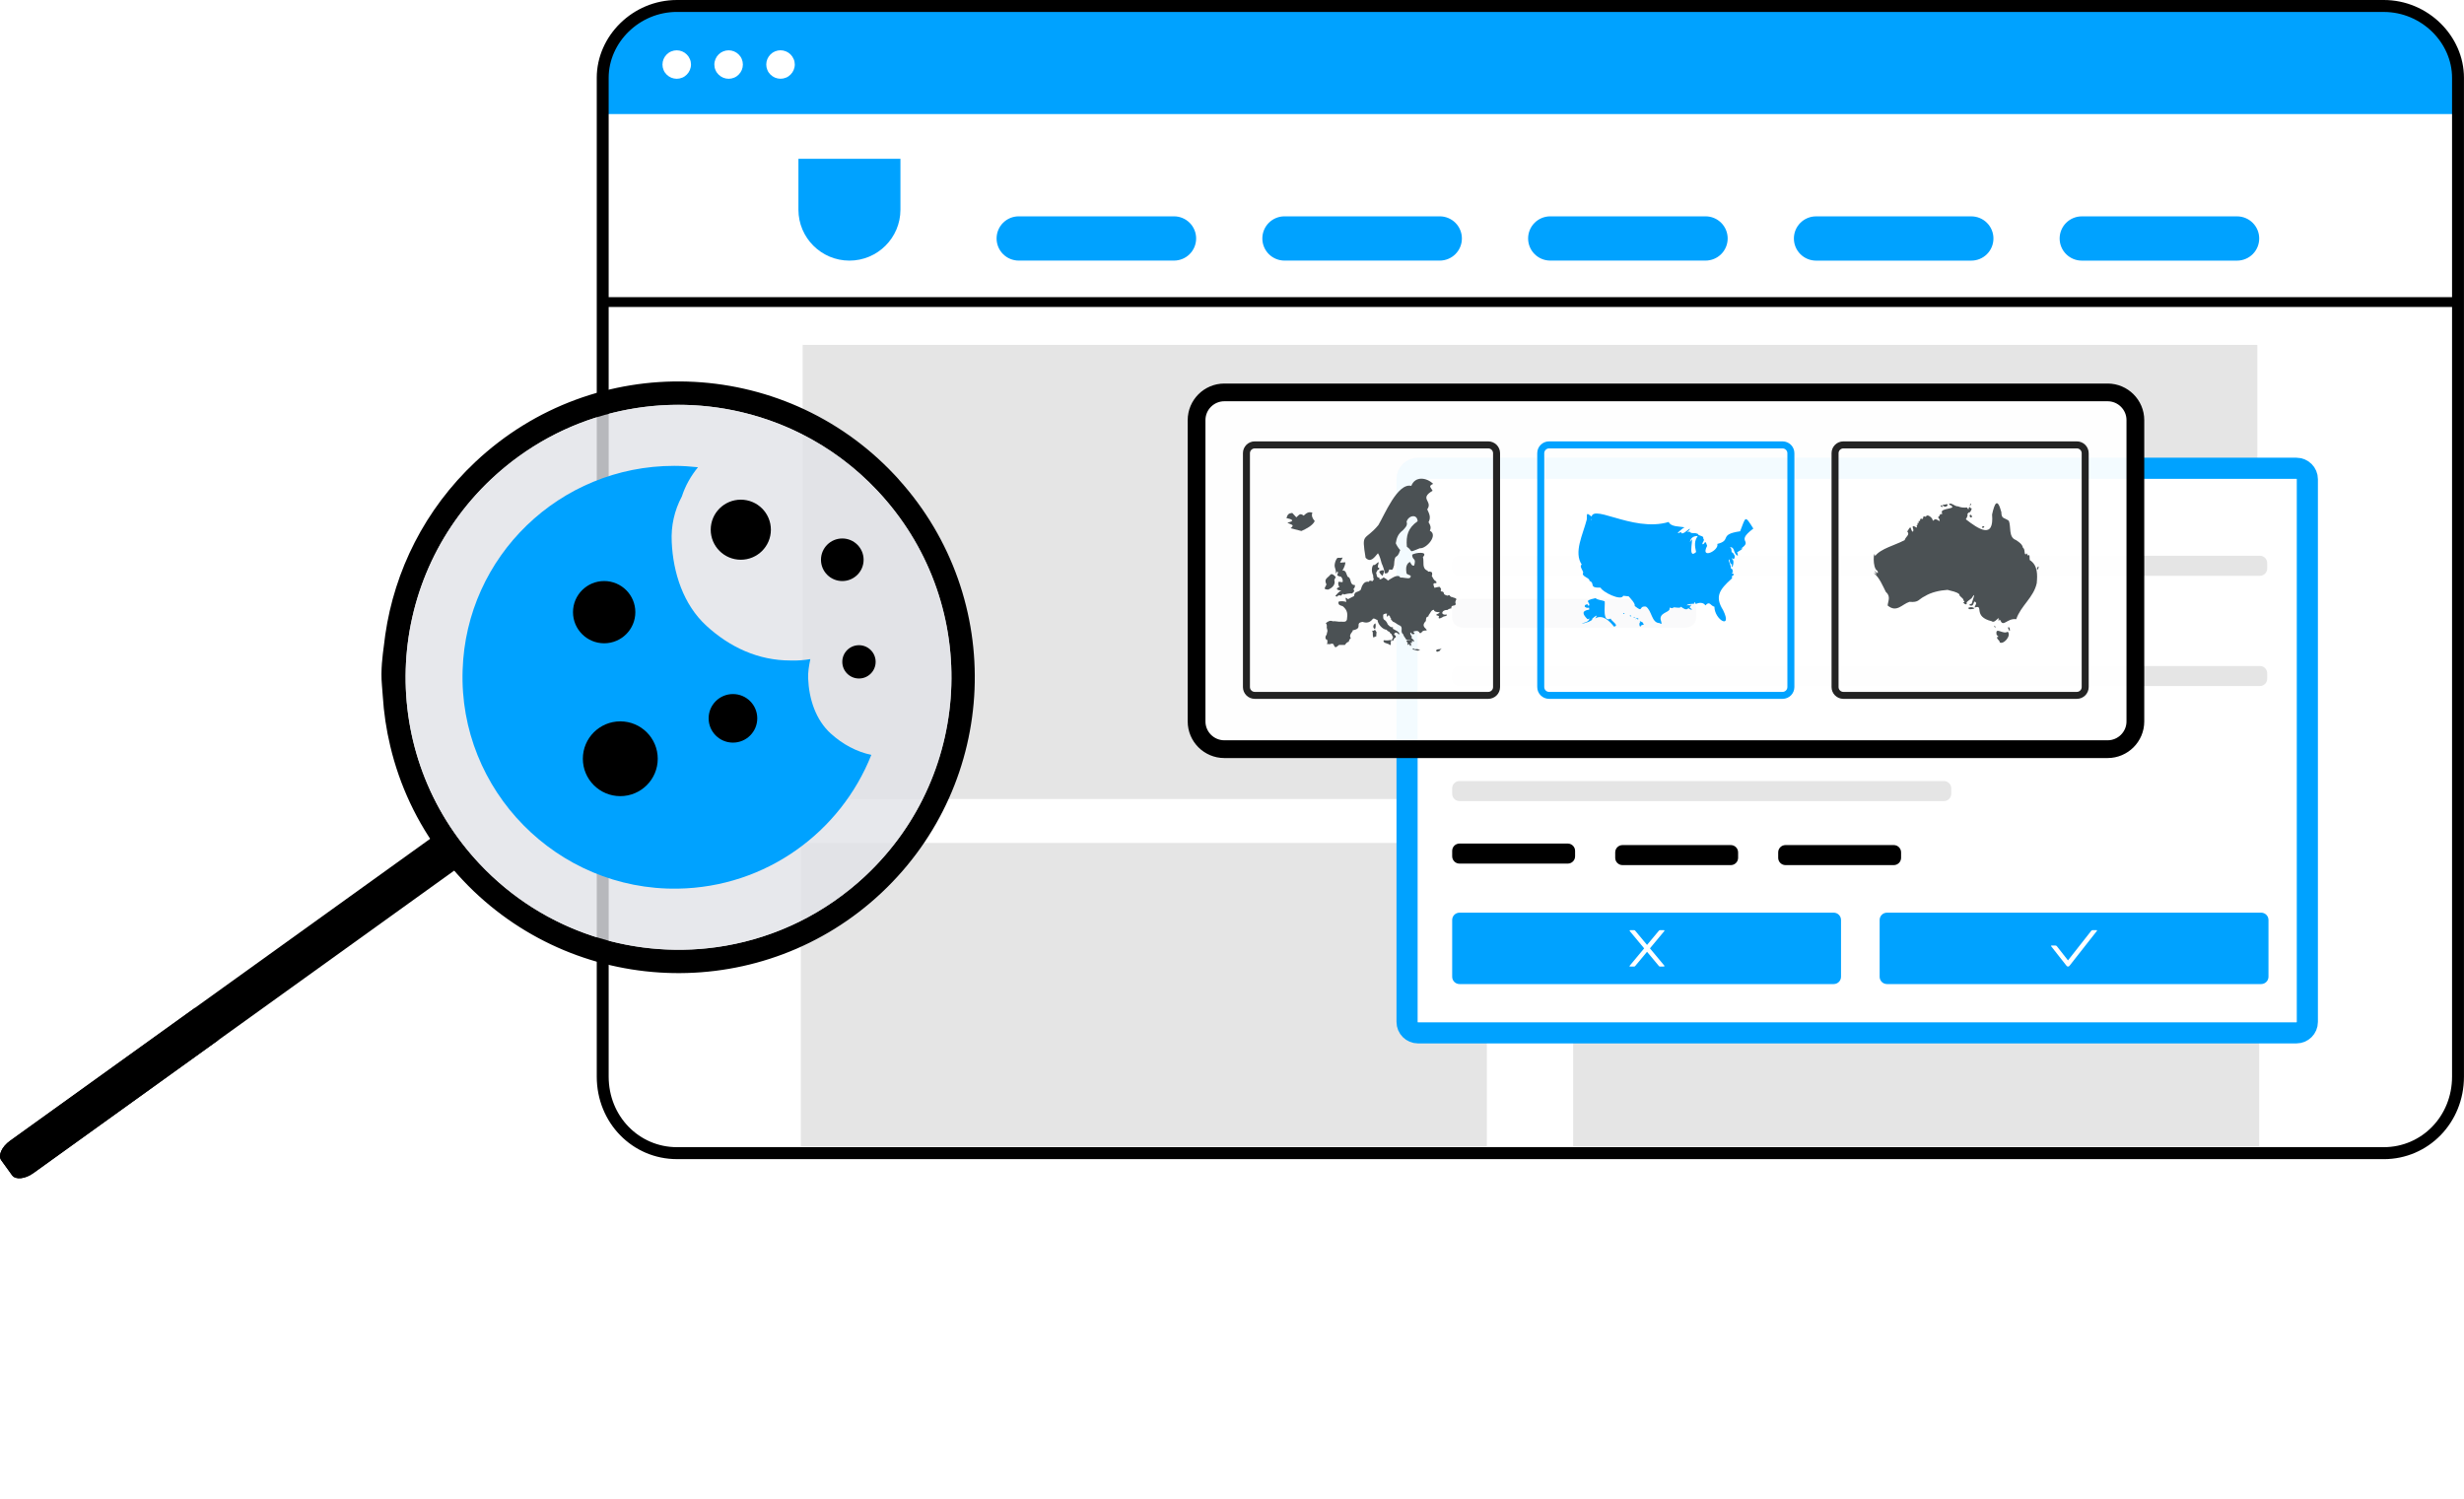
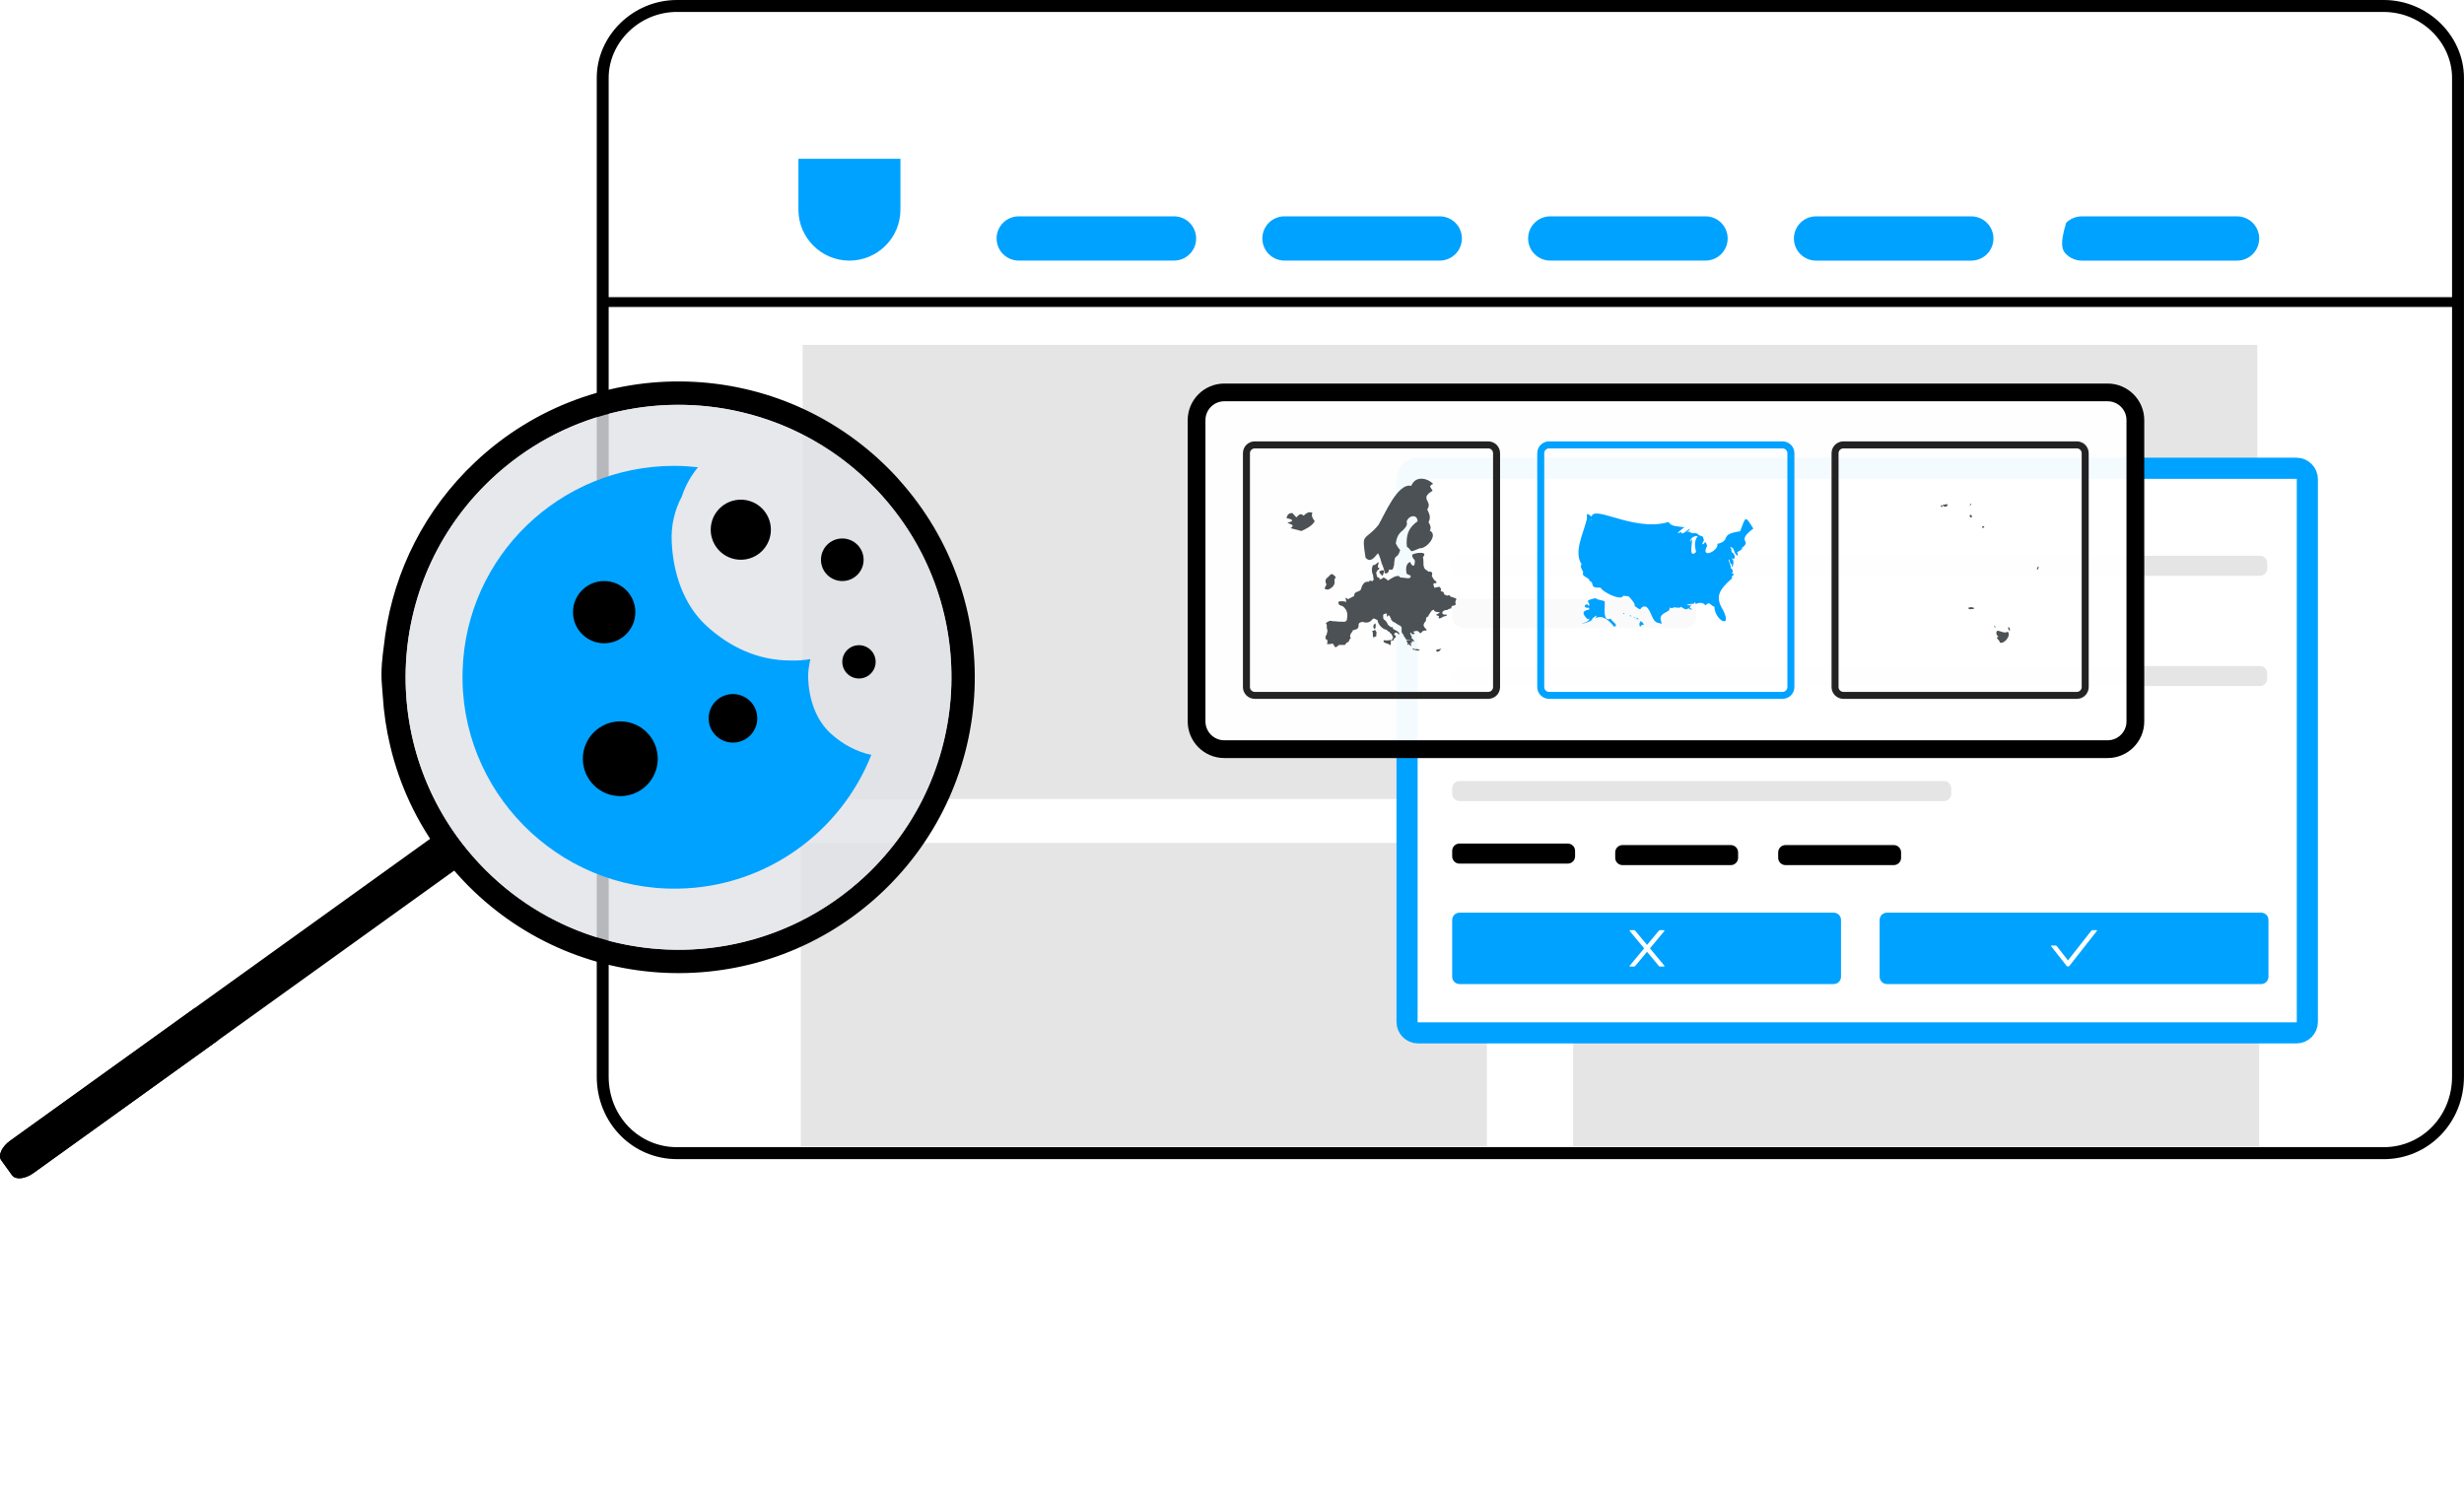
<svg xmlns="http://www.w3.org/2000/svg" width="350" height="213" viewBox="0 0 350 213" fill="none">
  <path d="M338.598 0.847H96.154C90.331 0.847 85.606 5.569 85.606 11.052V152.932C85.606 159.09 90.326 163.812 96.154 163.812H338.598C344.422 163.812 349.147 159.094 349.147 152.932V11.056C349.147 5.569 344.426 0.851 338.598 0.851V0.847Z" fill="white" />
  <path d="M320.651 48.995H114.017V113.501H320.651V48.995Z" fill="#E5E5E5" />
  <path d="M211.2 119.741H113.754V162.896H211.2V119.741Z" fill="#E5E5E5" />
  <path d="M320.909 119.741H223.463V162.896H320.909V119.741Z" fill="#E5E5E5" />
-   <path d="M96.154 0.847H338.598C344.422 0.847 349.147 5.569 349.147 11.387V16.204H85.606V11.387C85.606 5.569 90.331 0.847 96.154 0.847Z" fill="#00A2FF" />
  <path d="M338.603 164.659H96.158C89.878 164.659 84.766 159.55 84.766 152.932V11.056C84.766 5.109 89.874 0 96.158 0H338.603C344.883 0 349.995 5.109 349.995 11.056V152.936C349.995 159.554 344.887 164.663 338.603 164.663V164.659ZM96.158 1.694C90.809 1.694 86.458 6.042 86.458 11.052V152.932C86.458 158.613 90.809 162.96 96.158 162.96H338.603C343.952 162.96 348.303 158.613 348.303 152.932V11.056C348.303 6.046 343.952 1.699 338.603 1.699H96.158V1.694Z" fill="black" />
  <path d="M97.554 7.741C97.365 7.552 97.141 7.401 96.899 7.302C96.404 7.096 95.844 7.096 95.349 7.302C95.103 7.401 94.879 7.552 94.694 7.741C94.509 7.926 94.358 8.154 94.255 8.395C94.156 8.64 94.1 8.902 94.1 9.169C94.1 9.435 94.151 9.698 94.255 9.943C94.354 10.192 94.504 10.412 94.694 10.596C94.879 10.781 95.108 10.932 95.349 11.035C95.599 11.134 95.857 11.19 96.124 11.19C96.391 11.19 96.654 11.138 96.899 11.035C97.149 10.936 97.369 10.786 97.554 10.596C97.743 10.407 97.894 10.184 97.993 9.943C98.092 9.698 98.153 9.435 98.153 9.169C98.153 8.902 98.101 8.64 97.993 8.395C97.894 8.149 97.743 7.926 97.554 7.741Z" fill="white" />
  <path d="M104.928 7.741C104.739 7.552 104.515 7.401 104.274 7.302C103.774 7.096 103.214 7.096 102.723 7.302C102.478 7.401 102.254 7.552 102.068 7.741C101.879 7.93 101.728 8.154 101.629 8.395C101.53 8.635 101.47 8.902 101.47 9.169C101.47 9.435 101.521 9.698 101.629 9.943C101.728 10.188 101.879 10.412 102.068 10.596C102.254 10.781 102.482 10.932 102.723 11.035C102.969 11.134 103.231 11.19 103.498 11.19C103.765 11.19 104.028 11.138 104.274 11.035C104.524 10.936 104.743 10.786 104.928 10.596C105.114 10.412 105.264 10.184 105.368 9.943C105.467 9.698 105.523 9.435 105.523 9.169C105.523 8.902 105.471 8.64 105.368 8.395C105.269 8.145 105.118 7.926 104.928 7.741Z" fill="white" />
  <path d="M112.737 8.399C112.638 8.154 112.488 7.93 112.298 7.737C112.109 7.547 111.885 7.397 111.643 7.298C111.144 7.091 110.584 7.091 110.093 7.298C109.847 7.397 109.623 7.547 109.438 7.737C109.253 7.921 109.102 8.149 108.999 8.39C108.9 8.64 108.844 8.898 108.844 9.164C108.844 9.431 108.895 9.689 108.999 9.938C109.098 10.188 109.249 10.407 109.438 10.592C109.628 10.777 109.852 10.927 110.093 11.031C110.338 11.13 110.601 11.185 110.868 11.185C111.135 11.185 111.398 11.134 111.643 11.031C111.893 10.932 112.113 10.781 112.298 10.592C112.488 10.403 112.638 10.179 112.737 9.938C112.837 9.689 112.897 9.431 112.897 9.164C112.897 8.898 112.845 8.635 112.737 8.39V8.399Z" fill="white" />
  <path d="M113.413 22.556H127.903V29.789C127.903 33.78 124.655 37.022 120.658 37.022C116.661 37.022 113.413 33.78 113.413 29.789V22.556Z" fill="#00A2FF" />
  <path d="M166.758 30.731H144.709C143.874 30.731 143.072 31.062 142.482 31.651C141.892 32.24 141.561 33.04 141.561 33.875C141.561 34.709 141.892 35.509 142.482 36.098C143.072 36.687 143.874 37.018 144.709 37.018H166.758C167.593 37.018 168.394 36.687 168.985 36.098C169.575 35.509 169.906 34.709 169.906 33.875C169.906 33.04 169.575 32.24 168.985 31.651C168.394 31.062 167.593 30.731 166.758 30.731Z" fill="#00A2FF" />
  <path d="M204.507 30.731H182.458C181.623 30.731 180.821 31.062 180.231 31.651C179.641 32.24 179.31 33.04 179.31 33.875C179.31 34.709 179.641 35.509 180.231 36.098C180.821 36.687 181.623 37.018 182.458 37.018H204.507C205.342 37.018 206.144 36.687 206.734 36.098C207.324 35.509 207.655 34.709 207.655 33.875C207.655 33.04 207.324 32.24 206.734 31.651C206.144 31.062 205.342 30.731 204.507 30.731Z" fill="#00A2FF" />
  <path d="M242.26 30.731H220.211C219.375 30.731 218.574 31.062 217.984 31.651C217.394 32.24 217.062 33.04 217.062 33.875C217.062 34.709 217.394 35.509 217.984 36.098C218.574 36.687 219.375 37.018 220.211 37.018H242.26C243.095 37.018 243.896 36.687 244.487 36.098C245.077 35.509 245.408 34.709 245.408 33.875C245.408 33.04 245.077 32.24 244.487 31.651C243.896 31.062 243.095 30.731 242.26 30.731Z" fill="#00A2FF" />
  <path d="M282.239 31.656C281.648 31.067 280.847 30.735 280.012 30.735H257.963C257.127 30.735 256.326 31.067 255.736 31.656C255.146 32.245 254.814 33.045 254.814 33.879C254.814 34.713 255.146 35.513 255.736 36.102C256.326 36.691 257.127 37.023 257.963 37.023H280.012C280.847 37.023 281.648 36.691 282.239 36.102C282.829 35.513 283.16 34.713 283.16 33.879C283.16 33.045 282.829 32.245 282.239 31.656Z" fill="#00A2FF" />
-   <path d="M319.988 31.656C319.397 31.067 318.596 30.735 317.761 30.735H295.712C294.876 30.735 294.075 31.067 293.485 31.656C292.895 32.245 292.563 33.045 292.563 33.879C292.563 34.713 292.895 35.513 293.485 36.102C294.075 36.691 294.876 37.023 295.712 37.023H317.761C318.596 37.023 319.397 36.691 319.988 36.102C320.578 35.513 320.909 34.713 320.909 33.879C320.909 33.045 320.578 32.245 319.988 31.656Z" fill="#00A2FF" />
+   <path d="M319.988 31.656C319.397 31.067 318.596 30.735 317.761 30.735H295.712C294.876 30.735 294.075 31.067 293.485 31.656C292.563 34.713 292.895 35.513 293.485 36.102C294.075 36.691 294.876 37.023 295.712 37.023H317.761C318.596 37.023 319.397 36.691 319.988 36.102C320.578 35.513 320.909 34.713 320.909 33.879C320.909 33.045 320.578 32.245 319.988 31.656Z" fill="#00A2FF" />
  <path d="M348.479 42.213H86.351V43.606H348.479V42.213Z" fill="black" />
  <g filter="url(#filter0_d_2244_11105)">
    <path d="M326.193 66.519H201.422C200.565 66.519 199.867 67.211 199.867 68.072V145.17C199.867 146.025 200.561 146.722 201.422 146.722H326.193C327.051 146.722 327.748 146.03 327.748 145.17V68.072C327.748 67.216 327.055 66.519 326.193 66.519Z" fill="white" stroke="#00A2FF" stroke-width="3" stroke-miterlimit="10" />
    <path d="M239.433 85.054H207.78C206.948 85.054 206.276 85.725 206.276 86.555V87.677C206.276 88.507 206.948 89.178 207.78 89.178H239.433C240.265 89.178 240.937 88.507 240.937 87.677V86.555C240.937 85.725 240.265 85.054 239.433 85.054Z" fill="#9A9DA0" />
    <path d="M321.008 78.947H207.314C206.742 78.947 206.276 79.412 206.276 79.984V80.758C206.276 81.33 206.742 81.794 207.314 81.794H321.008C321.581 81.794 322.046 81.33 322.046 80.758V79.984C322.046 79.412 321.581 78.947 321.008 78.947Z" fill="#E5E5E5" />
    <path d="M321.008 94.609H207.314C206.742 94.609 206.276 95.074 206.276 95.646V96.42C206.276 96.992 206.742 97.456 207.314 97.456H321.008C321.581 97.456 322.046 96.992 322.046 96.42V95.646C322.046 95.074 321.581 94.609 321.008 94.609Z" fill="#E5E5E5" />
    <path d="M276.126 110.951H207.314C206.742 110.951 206.276 111.416 206.276 111.988V112.762C206.276 113.334 206.742 113.798 207.314 113.798H276.126C276.699 113.798 277.165 113.334 277.165 112.762V111.988C277.165 111.416 276.699 110.951 276.126 110.951Z" fill="#E5E5E5" />
    <path d="M222.695 119.832H207.314C206.742 119.832 206.276 120.296 206.276 120.868V121.642C206.276 122.214 206.742 122.678 207.314 122.678H222.695C223.268 122.678 223.734 122.214 223.734 121.642V120.868C223.734 120.296 223.268 119.832 222.695 119.832Z" fill="black" />
    <path d="M245.852 120.046H230.471C229.898 120.046 229.433 120.511 229.433 121.083V121.857C229.433 122.429 229.898 122.893 230.471 122.893H245.852C246.425 122.893 246.89 122.429 246.89 121.857V121.083C246.89 120.511 246.425 120.046 245.852 120.046Z" fill="black" />
    <path d="M269.003 120.046H253.622C253.049 120.046 252.584 120.511 252.584 121.083V121.857C252.584 122.429 253.049 122.893 253.622 122.893H269.003C269.576 122.893 270.041 122.429 270.041 121.857V121.083C270.041 120.511 269.576 120.046 269.003 120.046Z" fill="black" />
    <path d="M321.189 129.649H268.033C267.46 129.649 266.995 130.114 266.995 130.686V138.753C266.995 139.325 267.46 139.79 268.033 139.79H321.189C321.761 139.79 322.227 139.325 322.227 138.753V130.686C322.227 130.114 321.761 129.649 321.189 129.649Z" fill="#00A2FF" />
    <path d="M260.47 129.649H207.314C206.742 129.649 206.276 130.114 206.276 130.686V138.753C206.276 139.325 206.742 139.79 207.314 139.79H260.47C261.043 139.79 261.508 139.325 261.508 138.753V130.686C261.508 130.114 261.043 129.649 260.47 129.649Z" fill="#00A2FF" />
    <path d="M297.81 132.131H297.25C297.211 132.131 297.172 132.139 297.138 132.157C297.103 132.174 297.073 132.2 297.047 132.23L293.748 136.427L292.167 134.414C292.141 134.384 292.111 134.358 292.077 134.341C292.042 134.324 292.004 134.315 291.965 134.315H291.405C291.405 134.315 291.379 134.315 291.37 134.324C291.362 134.328 291.353 134.341 291.349 134.35C291.345 134.363 291.34 134.371 291.345 134.384C291.345 134.397 291.349 134.406 291.357 134.419L293.55 137.205C293.576 137.235 293.606 137.261 293.64 137.278C293.675 137.296 293.714 137.304 293.752 137.304C293.791 137.304 293.83 137.296 293.864 137.278C293.899 137.261 293.929 137.235 293.955 137.205L297.861 132.234C297.861 132.234 297.874 132.213 297.874 132.2C297.874 132.187 297.874 132.174 297.87 132.165C297.866 132.157 297.857 132.144 297.848 132.139C297.84 132.135 297.827 132.131 297.814 132.131H297.81Z" fill="white" />
    <path d="M234.365 134.72L236.432 132.238L236.385 132.135H235.756L235.661 132.183L233.955 134.23L232.25 132.183L232.155 132.135H231.526L231.479 132.238L233.546 134.72L231.479 137.201L231.466 137.231V137.266L231.492 137.291L231.526 137.3H232.155L232.25 137.253L233.955 135.206L235.661 137.253L235.756 137.3H236.385L236.432 137.197L234.365 134.716V134.72Z" fill="white" />
    <path opacity="0.95" d="M299.377 55.476H173.912C171.588 55.476 169.704 57.357 169.704 59.677V102.484C169.704 104.804 171.588 106.685 173.912 106.685H299.377C301.701 106.685 303.585 104.804 303.585 102.484V59.677C303.585 57.357 301.701 55.476 299.377 55.476Z" fill="white" />
    <path d="M299.381 106.685H173.912C171.595 106.685 169.708 104.802 169.708 102.488V59.682C169.708 57.368 171.595 55.484 173.912 55.484H299.377C301.694 55.484 303.581 57.368 303.581 59.682V102.488C303.581 104.802 301.694 106.685 299.377 106.685H299.381ZM173.912 56C171.879 56 170.229 57.652 170.229 59.677V102.484C170.229 104.514 171.883 106.161 173.912 106.161H299.377C301.41 106.161 303.059 104.509 303.059 102.484V59.677C303.059 57.648 301.405 56 299.377 56H173.912Z" fill="black" stroke="black" stroke-width="2" stroke-miterlimit="10" />
    <path d="M204.472 92.227C204.157 92.176 203.705 92.464 204.213 92.589C204.286 92.52 204.717 92.451 204.562 92.283L204.812 92.085L204.472 92.219V92.227Z" fill="#4B5154" />
    <path d="M195.935 81.166C195.896 81.394 196.228 81.682 196.378 81.811C196.663 81.214 196.74 80.732 195.935 81.166Z" fill="#4B5154" />
-     <path d="M189.759 81.476L189.961 81.162C190.129 81.291 190.035 81.493 189.948 81.64C189.953 81.863 190.362 81.876 190.495 81.936C190.659 82.121 190.801 82.452 190.694 82.698L190.134 82.642C190.043 82.87 190.091 83.201 190.267 83.381C189.488 83.661 190.112 83.88 190.564 83.906C190.289 83.91 189.849 84.461 189.681 84.654L189.884 84.77C190.047 84.568 190.259 84.525 190.495 84.615C190.633 84.478 190.724 84.246 190.913 84.461C191.189 84.366 191.766 84.259 192.05 84.306C192.292 84.095 192.477 84.005 192.236 83.687C192.421 83.596 192.472 83.3 192.472 83.115C191.607 83.115 192.055 82.091 191.426 81.928C191.232 81.588 191.215 80.96 190.676 81.046C190.866 80.779 191.107 80.208 191.111 79.876C190.069 79.898 190.289 80.156 190.719 79.206C189.996 79.343 190.013 78.96 189.677 79.782C189.397 80.719 189.806 80.599 189.75 81.481H189.763L189.759 81.476Z" fill="#4B5154" />
    <path d="M201.509 92.231C201.319 92.201 201.13 92.197 200.936 92.227C200.772 92.111 200.725 91.999 200.66 92.266C200.962 92.27 201.535 92.64 201.703 92.253C201.647 92.24 201.44 92.386 201.509 92.227V92.231Z" fill="#4B5154" />
    <path d="M195.736 78.595C195.947 78.87 196.189 79.709 196.266 80.044C196.43 80.367 196.671 81.085 196.697 81.446C197.184 81.489 197.201 81.274 197.347 80.887C197.942 81.072 197.847 80.741 198.015 80.315C198.144 78.307 198.372 79.752 198.894 78.135C198.674 77.933 198.372 77.451 198.265 77.171C198.39 76.384 198.605 75.834 199.26 75.339C199.57 75.004 200 74.634 199.798 74.122C200.039 73.224 201.314 72.944 201.366 74.045C199.983 75.013 199.708 76.096 199.837 77.657C200.832 78.363 199.927 78.565 201.685 77.881C202.602 77.98 204.346 76.002 203.102 75.387C203.326 74.935 203.171 74.574 202.916 74.183C203.291 73.486 203.028 72.996 202.731 72.355C203.584 71.181 201.521 70.867 203.498 69.714C203.24 69.207 202.839 69.061 203.571 68.738C202.649 67.809 201 67.607 200.474 69.018C198.502 68.553 196.637 73.206 195.792 74.591C193.802 76.974 193.372 75.52 193.975 79.231C194.716 80.014 195.245 79.137 195.732 78.591L195.736 78.595Z" fill="#4B5154" />
    <path d="M195.31 89.371C195.422 89.165 195.439 88.773 195.37 88.55C195.035 88.7 194.94 89.216 195.31 89.371Z" fill="#4B5154" />
    <path d="M189.53 82.409L189.733 81.966C189.569 81.794 189.289 81.459 189.018 81.592C188.557 82.164 188.01 82.207 188.419 83.028C188.23 83.514 187.872 83.712 188.647 83.755C189.203 83.549 189.754 83.046 189.53 82.401V82.409Z" fill="#4B5154" />
    <path d="M197.382 90.937C197.18 90.989 196.766 90.98 196.56 90.95C196.349 91.298 197.008 91.393 197.219 91.483L197.503 91.655C197.546 91.556 197.611 91.371 197.525 91.268C197.581 91.015 197.826 90.825 197.374 90.937H197.378H197.382Z" fill="#4B5154" />
    <path d="M195.116 89.604C194.797 89.527 194.965 89.673 195 89.862C195.017 90.008 194.948 90.52 195.155 90.572C195.228 90.464 195.344 90.374 195.478 90.443L195.53 89.797C195.392 89.634 195.357 89.307 195.12 89.6H195.116V89.604Z" fill="#4B5154" />
    <path d="M186.412 72.819C185.848 72.656 185.572 72.888 185.18 73.249C184.646 72.832 184.551 73.142 184.138 73.49L183.556 72.862C183 72.923 182.901 73.099 182.733 73.593C183.53 73.744 184.021 74.023 182.871 74.234C183.263 74.544 184.043 74.488 183.319 75.038C183.655 75.12 184.534 75.357 184.861 75.43C185.477 75.15 186.455 74.681 186.752 74.019C186.438 73.645 186.248 73.305 186.416 72.806H186.412V72.819Z" fill="#4B5154" />
    <path d="M206.31 84.796C206.108 84.873 205.962 84.658 205.863 84.529L205.578 84.62C205.479 84.577 205.023 84.452 205.109 84.297C204.98 83.82 204.656 84.22 204.644 83.828C204.837 83.721 204.553 83.471 204.497 83.364C204.204 83.368 203.98 83.476 203.756 83.501C203.252 82.328 204.312 83.235 203.985 82.564C203.687 82.482 203.541 82.074 203.369 81.803C203.463 81.695 203.442 81.446 203.412 81.317C202.921 81.003 202.869 81.407 202.796 81.076C201.904 80.762 202.331 79.79 202.12 79.137C202.947 78.264 201.021 78.5 200.59 78.801C200.625 79.691 201.206 79.167 200.883 80.328C200.543 80.461 200.418 80.035 200.285 79.825C199.832 80.01 199.699 80.564 199.738 81.003C199.781 81.725 199.854 81.489 200.375 81.773C200.474 82.383 199.596 82.065 199.216 82.052C199.087 82.052 198.781 82.104 198.825 81.885C198.303 81.622 197.58 82.216 197.14 82.478C197.05 82.31 196.697 82.112 196.542 82.026C196.395 82.16 195.835 82.53 195.956 82.095C195.422 81.971 195.641 81.781 195.469 81.373L195.736 80.891C195.9 81.08 195.878 80.792 195.939 80.711L195.736 80.612C195.641 80.367 195.87 80.113 195.814 79.842C195.491 79.997 195.443 80.293 195.051 80.272C194.793 80.642 194.832 81.321 195.047 81.708C195.047 81.876 195.069 82.173 195.146 82.31C194.715 82.874 195.064 82.371 194.509 82.517L194.435 82.65C193.712 82.499 193.44 83.243 193.281 83.79C192.893 84.185 192.368 83.953 192.346 84.671L191.472 85.118C190.891 84.628 191.231 85.179 191.235 85.514C190.96 85.407 190.395 85.342 190.12 85.493C190.077 85.983 190.361 85.979 190.731 86.112C191.42 86.688 191.442 87.191 191.326 88.013C191.201 88.417 190.848 88.314 190.525 88.309C190.163 88.37 189.68 88.198 189.31 88.254C188.931 88.073 188.612 88.288 188.324 88.529C188.479 88.653 188.487 88.937 188.457 89.109C188.457 89.281 188.582 89.483 188.556 89.668C188.543 89.776 188.44 90.043 188.448 90.159C188.268 90.305 188.212 90.64 188.358 90.829C188.578 90.808 188.53 91.032 188.56 91.165L188.504 91.526L188.703 91.475C189.017 91.625 188.927 91.32 189.4 91.492C189.663 92.158 189.754 91.973 190.206 91.616C190.404 91.629 190.839 91.616 191.041 91.616C191.166 91.431 191.356 91.182 191.588 91.165C191.61 90.98 191.726 90.748 191.886 90.644C191.619 90.352 191.886 89.935 192.114 89.707L192.148 89.539C193.716 89.247 192.334 88.52 193.548 88.34C194.147 88.542 194.612 88.434 195.004 87.914C195.211 87.746 195.452 88.051 195.672 88.077C195.697 88.636 196.387 89.432 196.955 89.458C197.028 89.582 197.214 89.724 197.36 89.75C197.403 89.849 197.494 90.017 197.623 90.025C197.679 90.159 197.812 90.421 197.886 90.55C197.786 90.662 197.575 91.165 197.886 91.014C197.954 90.89 198.058 90.533 198.243 90.58C198.342 90.339 198.204 90.257 198.015 90.15C198.144 89.681 198.476 89.849 198.708 90.146C198.906 89.918 198.557 89.75 198.415 89.625C198.265 89.548 197.954 89.372 197.804 89.294C197.911 89.217 197.911 89.178 197.821 89.088C197.562 89.195 197.261 88.843 197.11 88.683C197.05 88.438 196.804 88.112 196.572 88C196.421 87.811 196.503 87.54 196.473 87.325C196.628 87.187 196.878 87.101 197.076 87.213C196.886 87.269 196.994 87.527 197.08 87.63L197.192 87.402C197.33 87.436 197.485 87.484 197.438 87.664C197.455 87.72 197.713 87.905 197.532 87.922L197.847 88.301C198.153 88.395 198.463 88.696 198.76 88.825C199.449 89.084 198.781 89.737 199.324 90.103C199.367 90.408 199.639 90.593 199.755 90.881C199.927 90.868 200.121 90.829 200.289 90.877C200.22 91.079 200.039 90.748 199.957 90.95C199.617 90.976 199.875 91.199 199.979 91.358C199.888 91.397 199.927 91.505 199.962 91.569C200.056 91.668 200.095 91.621 200.061 91.492C200.25 91.44 200.16 91.733 200.267 91.771C200.28 91.694 200.28 91.565 200.379 91.599C200.397 91.634 200.422 91.823 200.517 91.767L200.354 91.242C200.845 91.603 200.255 90.688 200.845 91.191C200.866 91.019 200.823 90.859 200.655 90.786C200.556 90.649 200.341 90.584 200.586 90.464C200.461 90.352 200.332 90.107 200.319 89.944C200.392 89.686 200.509 90.043 200.586 90.09C201.013 90.094 201.038 90.012 200.724 89.737C201.926 89.294 201.409 90.391 202.029 89.737C202.111 89.552 202.473 89.565 202.632 89.556C202.822 89.337 201.693 89.058 202.537 88.219C202.572 87.269 202.925 87.841 202.929 87.393C203.175 87.135 203.282 86.594 203.709 86.632C203.601 86.899 204.325 87.011 204.437 86.946C204.626 87.144 204.006 87.191 204.002 87.376L204.411 87.531C204.144 88.124 204.842 87.733 205.044 87.583C205.173 87.544 205.552 87.531 205.527 87.303C204.506 87.441 204.781 86.594 205.608 86.645C205.72 86.529 205.996 86.421 206.155 86.426C206.082 85.815 206.737 86.202 206.784 85.798C206.672 85.617 206.741 85.346 206.853 85.187C206.969 84.951 206.405 84.903 206.298 84.83V84.796H206.31Z" fill="#4B5154" />
    <path d="M231.633 87.415C231.822 87.634 231.693 87.544 231.516 87.522C231.499 87.415 231.538 87.406 231.633 87.415ZM228.777 87.875C227.558 88.494 228.032 85.931 227.941 85.419C227.584 85.247 226.985 85.269 226.641 84.972C224.724 85.368 225.995 85.518 225.715 86.034C225.542 86.038 225.503 85.983 225.516 85.828C225.314 85.871 225.068 85.897 225.107 86.18C225.628 86.611 225.745 86.008 225.74 86.598C224.586 86.765 224.832 87.286 225.499 87.961C225.615 87.961 226.016 87.733 225.697 88.017C225.646 88.348 224.926 88.464 224.668 88.576C224.969 88.606 226.348 88.171 226.154 87.905C226.391 87.681 227.149 87.049 226.589 87.853C227.64 87.225 228.626 88.21 229.259 89.014C230.086 88.877 228.867 88.21 228.773 87.866L228.777 87.875ZM230.573 87.191C230.672 87.191 230.771 87.213 230.737 87.079C230.638 87.079 230.543 87.058 230.573 87.191ZM232.3 87.978C232.408 87.944 232.274 87.879 232.249 87.84L232.3 87.978ZM232.068 87.754H232.348C232.279 87.767 231.994 87.548 232.068 87.754ZM249.034 75.103C246.213 77.223 249.551 76.612 246.781 78.259C246.88 78.203 247.397 77.777 247.539 77.936C246.346 78.831 246.846 78.074 246.854 78.956C246.105 78.616 246.531 77.713 245.709 77.726C246.122 77.906 245.816 78.642 246.105 78.466C246.325 78.805 246.587 79.007 246.277 79.437C246.152 79.412 245.885 79.115 246.049 79.437C246.54 79.721 245.864 81.261 246.014 80.177C245.549 79.996 245.859 79.618 245.562 79.45C245.545 79.893 245.915 80.289 245.859 80.74C245.993 80.766 246.247 81.041 246.049 81.119C246.475 81.304 245.713 81.355 246.144 81.506C246.256 81.467 246.281 81.575 246.281 81.661C245.67 82.035 246.294 81.94 245.911 82.263C244.27 83.742 243.542 84.744 244.752 86.662C246.148 89.492 243.542 88.094 243.525 86.185C242.952 86.069 242.87 85.29 242.25 86C241.936 85.518 241.315 85.596 240.867 85.798C240.811 85.57 240.643 85.368 240.682 85.746C240.372 85.802 239.64 85.759 239.597 86.008C240.161 85.841 239.799 86.228 240.174 85.879C240.307 86.258 239.644 86.137 240.346 86.55C240.178 86.701 239.959 86.469 239.825 86.387C239.567 86.765 239.076 86.426 238.774 86.18C238.722 86.447 237.986 86.271 237.77 86.271C237.292 86.576 237.366 86.176 237.15 86.37C237.305 86.98 235.953 86.946 235.875 87.802C235.806 88.025 236.302 88.959 235.742 88.511C234.579 88.511 234.665 86.748 233.799 86.168C232.658 86.038 233.536 87.131 232.197 86.077C232.335 85.725 231.521 84.925 231.344 84.714L230.573 84.632C230.272 85.441 227.545 84.043 227.36 83.48C225.564 83.523 226.675 82.878 225.771 82.508C225.878 82.082 224.552 81.893 224.888 81.351C224.905 81.11 224.259 80.366 224.685 80.216C223.509 78.44 224.836 75.984 225.4 73.774C225.426 72.892 225.31 72.789 226.107 73.4C226.197 73.602 225.908 73.761 226.089 73.92C225.529 70.996 231.766 75.735 237.03 74.148C237.327 74.853 238.529 74.767 239.291 74.905C238.955 75.042 237.663 76.186 238.783 75.558C238.821 76.169 239.704 75.305 239.959 75.133C240.243 75.081 239.722 75.485 239.735 75.537C239.713 75.726 239.89 75.498 239.946 75.498C240.437 75.95 240.467 75.537 241.19 75.855C241.216 76.156 242.103 76.096 241.918 76.457C242.241 76.788 241.772 76.99 241.824 77.309C242.203 77.39 242.147 76.436 242.491 77.545C241.444 79.532 244.201 78.22 243.943 77.266C246.049 76.741 244.059 75.92 247.177 75.472C247.996 73.43 247.798 73.081 249.06 75.098H249.038L249.034 75.103ZM241.165 76.148C240.626 76.113 240.07 76.406 240.062 77.025C240.902 75.352 239.48 79.743 240.923 78.422C240.734 77.571 240.626 76.853 241.165 76.148ZM233.347 88.425C233.347 88.425 232.955 88.223 232.921 88.215L232.989 88.404C232.748 88.43 232.912 89.389 233.123 88.838C233.821 88.627 233.36 88.692 233.347 88.43V88.425ZM232.429 87.832C232.602 87.931 232.567 88.073 232.778 87.913C232.718 87.913 232.438 87.664 232.429 87.832Z" fill="#00A2FF" />
    <path d="M211.398 63.698C211.773 63.698 212.083 64.007 212.083 64.382V97.602C212.083 97.977 211.777 98.286 211.398 98.286H178.233C177.858 98.286 177.548 97.977 177.548 97.602V64.382C177.548 64.007 177.854 63.698 178.233 63.698H211.398ZM211.398 62.7H178.233C177.302 62.7 176.553 63.449 176.553 64.377V97.598C176.553 98.527 177.302 99.275 178.233 99.275H211.398C212.328 99.275 213.078 98.527 213.078 97.598V64.377C213.078 63.449 212.328 62.7 211.398 62.7Z" fill="#232323" />
    <path d="M295.009 63.698C295.384 63.698 295.694 64.007 295.694 64.382V97.602C295.694 97.977 295.384 98.286 295.009 98.286H261.844C261.469 98.286 261.159 97.977 261.159 97.602V64.382C261.159 64.007 261.469 63.698 261.844 63.698H295.009ZM295.009 62.7H261.844C260.914 62.7 260.164 63.449 260.164 64.377V97.598C260.164 98.527 260.914 99.275 261.844 99.275H295.009C295.94 99.275 296.689 98.527 296.689 97.598V64.377C296.689 63.449 295.94 62.7 295.009 62.7Z" fill="#232323" />
    <path d="M253.204 63.698C253.578 63.698 253.889 64.007 253.889 64.382V97.602C253.889 97.977 253.583 98.286 253.204 98.286H220.038C219.663 98.286 219.353 97.977 219.353 97.602V64.382C219.353 64.007 219.663 63.698 220.038 63.698H253.204ZM253.204 62.7H220.038C219.108 62.7 218.358 63.449 218.358 64.377V97.598C218.358 98.527 219.108 99.275 220.038 99.275H253.204C254.134 99.275 254.884 98.527 254.884 97.598V64.377C254.884 63.449 254.134 62.7 253.204 62.7Z" fill="#00A2FF" />
    <path d="M289.337 80.879C289.436 81.145 289.733 80.302 289.479 80.5C289.389 80.616 289.337 80.737 289.337 80.879Z" fill="#4B5154" />
-     <path d="M267.891 84.121C267.426 83.209 266.974 82.052 266.181 81.424C266.233 81.326 266.758 81.859 266.457 81.39C265.768 80.461 267.03 82.031 266.694 81.093C265.875 80.719 266.185 77.851 266.345 78.995C267.163 77.915 269.14 77.481 270.549 76.724C270.695 76.208 271.354 75.98 270.906 75.477C271.096 75.344 271.212 74.828 271.406 74.957C271.427 75.069 271.608 75.683 271.755 75.486C271.862 75.185 271.686 75.107 271.686 74.78C271.944 74.591 272.19 75.116 272.319 74.871C272.207 74.772 272.228 74.613 272.379 74.557C272.414 74.359 272.267 74.243 272.586 74.277C272.586 74.2 272.405 73.998 272.638 74.002C272.892 74.131 272.504 73.516 273.12 73.727C273.271 73.421 273.064 73.258 273.555 73.409C273.719 72.978 274.231 73.391 274.438 73.649C274.735 74.527 274.477 73.258 275.489 74.045C275.545 73.791 275.45 73.675 275.282 73.49C275.377 73.357 275.562 73.279 275.566 73.082C275.653 72.948 275.989 73.159 275.846 72.862C275.476 72.075 278.461 72.394 276.841 71.658C277.027 71.233 277.686 71.981 278.112 71.925C278.556 72.11 278.969 72.136 279.4 72.093C279.499 72.192 279.628 72.557 279.65 72.192C279.779 71.783 279.848 72.269 280.08 72.226C280.037 72.394 279.878 72.91 279.598 72.785C279.576 72.931 279.68 73.004 279.464 72.897C279.533 73.181 279.464 73.421 279.236 73.766C281.015 75.146 283.272 76.685 282.966 73.09C283.307 71.542 283.707 70.575 284.284 72.751C284.284 73.761 284.719 73.499 285.348 73.985C285.688 74.823 285.271 76.316 286.339 76.707C286.864 77.042 287.265 77.339 287.351 77.812C287.721 78.001 287.45 78.87 287.803 78.728C287.859 78.341 288.014 79.021 288.118 78.909C288.359 78.599 288.264 79.412 288.32 79.558C289.474 80.298 289.418 81.665 289.311 82.839C288.884 84.869 287.037 86.056 286.399 87.961C285.098 87.772 284.538 89.208 284.133 88.077C284.09 88.077 283.742 88.193 283.802 88.017C283.991 88.047 283.991 88.004 283.914 87.845C283.759 87.733 283.315 88.576 282.919 88.249C280.136 87.578 281.907 85.824 280.494 86.305C280.468 86.043 280.981 85.635 280.468 85.445C280.261 85.708 280.356 86.155 279.813 86.009C279.624 85.807 279.994 85.807 280.089 85.742C280.111 85.433 280.739 83.992 280.201 84.757C280.093 85.144 279.141 85.458 279.374 85.759C279.335 86.039 278.737 85.613 278.913 85.531C279.133 85.643 279.008 85.377 278.913 85.295C278.896 84.899 278.258 84.753 278.323 84.422C277.892 84.035 277.229 83.979 276.643 83.794C275.528 83.867 274.313 84.134 273.421 84.689C272.482 85.132 272.599 85.617 271.233 85.493C270.152 85.841 269.42 87.084 268.132 86.017C268.162 85.445 268.619 84.757 267.904 84.104H267.887L267.891 84.121Z" fill="#4B5154" />
    <path d="M275.774 71.761C275.365 72.036 276.282 72.101 275.864 71.868C275.843 71.817 275.847 71.696 275.752 71.752" fill="#4B5154" />
    <path d="M276.255 71.981C276.466 72.011 276.776 71.8 276.578 71.611C276.216 71.723 275.527 71.662 276.255 71.981Z" fill="#4B5154" />
    <path d="M279.796 71.8C279.817 71.727 280.003 71.37 280.007 71.611C279.994 71.645 279.796 71.972 279.796 71.8Z" fill="#4B5154" />
    <path d="M279.779 73.279C279.784 73.387 279.87 73.507 279.99 73.516C280.344 73.456 279.827 72.85 279.779 73.279Z" fill="#4B5154" />
    <path d="M281.601 74.789C281.322 75.017 281.838 75.055 281.86 74.828C281.838 74.72 281.67 74.754 281.601 74.789Z" fill="#4B5154" />
    <path d="M285.211 89.152C285.508 88.95 285.452 89.432 285.512 89.522C285.396 89.802 285.276 89.242 285.211 89.152Z" fill="#4B5154" />
    <path d="M283.595 90.081C283.535 90.227 284.112 90.507 283.729 90.477C283.436 90.657 284.232 91.126 284.013 91.225C284.534 91.677 285.766 90.309 285.189 89.733C284.551 90.197 283.427 88.993 283.595 90.073V90.081Z" fill="#4B5154" />
    <path d="M283.333 89.097C283.087 88.477 283.737 89.376 283.315 89.079L283.333 89.097Z" fill="#4B5154" />
    <path d="M279.619 86.319C279.912 86.224 280.287 86.202 280.459 86.443C280.287 86.516 279.473 86.68 279.619 86.319Z" fill="#4B5154" />
  </g>
  <path d="M64.594 123.618L4.736 166.644C3.565 167.487 2.208 167.624 1.721 166.954L0.175 164.812C-0.312 164.137 0.253 162.898 1.424 162.055L61.282 119.025C62.453 118.182 63.814 118.045 64.296 118.716L65.843 120.857C66.329 121.532 65.765 122.771 64.594 123.614V123.618Z" fill="black" />
  <path d="M31.002 147.765L4.736 166.648C3.565 167.491 2.208 167.628 1.721 166.958L0.175 164.816C-0.312 164.141 0.253 162.902 1.424 162.059L27.689 143.176L31.002 147.769V147.765Z" fill="black" />
  <path d="M127.66 68.095C127.458 67.867 127.251 67.639 127.036 67.42C111.112 50.511 84.476 49.698 67.544 65.597C60.326 72.374 56.04 81.091 54.726 90.174C54.51 92.05 54.21 93.592 54.184 95.743C54.17 96.788 54.308 97.811 54.369 98.856C54.519 101.26 54.873 103.647 55.437 105.999C56.746 111.517 59.201 116.823 62.802 121.562C63.702 122.749 64.676 123.898 65.718 125.007C65.985 125.287 66.248 125.566 66.519 125.837C82.529 141.934 108.566 142.458 125.214 126.822C141.921 111.125 142.938 85.03 127.652 68.1L127.66 68.095ZM122.944 124.405C117.202 129.798 110.25 133.1 103.023 134.352C90.623 136.489 77.412 132.571 68.143 122.736C53.473 107.165 54.227 82.669 69.823 68.022C79.678 58.768 93.099 55.654 105.349 58.553C105.797 58.656 106.236 58.772 106.684 58.892C107.567 59.133 108.446 59.408 109.312 59.714C109.751 59.868 110.182 60.028 110.612 60.195C111.254 60.449 111.896 60.72 112.529 61.008C112.955 61.202 113.373 61.404 113.787 61.61C117.741 63.593 121.415 66.285 124.619 69.686C139.29 85.258 138.536 109.753 122.944 124.401V124.405Z" fill="black" />
  <g opacity="0.81">
    <path d="M120.898 126.194C114.79 131.169 107.627 133.978 100.331 134.722C87.805 135.99 74.905 131.152 66.351 120.689C52.813 104.128 55.282 79.749 71.869 66.229C82.348 57.688 95.955 55.525 107.972 59.271C114.975 61.451 121.432 65.639 126.415 71.733C139.957 88.294 137.485 112.673 120.902 126.194H120.898Z" fill="#E2E3E8" />
  </g>
  <path d="M118.016 104.214C115.841 102.236 114.911 99.252 114.794 96.383C114.756 95.493 114.911 94.56 115.105 93.631C114.174 93.786 113.24 93.863 112.27 93.825C107.688 93.825 103.647 91.924 100.348 88.901C97.049 85.877 95.61 81.341 95.416 76.997C95.3 74.671 95.804 72.499 96.855 70.521C97.359 68.968 98.138 67.614 99.146 66.371C98.022 66.255 96.932 66.177 95.769 66.177C79.497 66.177 66.218 79.048 65.714 95.179C65.132 112.278 79.148 126.508 96.273 126.237C108.777 126.043 119.416 118.212 123.766 107.238C121.63 106.773 119.687 105.724 118.021 104.214H118.016Z" fill="#00A2FF" />
  <path d="M85.819 91.382C88.265 91.382 90.247 89.402 90.247 86.961C90.247 84.519 88.265 82.54 85.819 82.54C83.374 82.54 81.392 84.519 81.392 86.961C81.392 89.402 83.374 91.382 85.819 91.382Z" fill="black" />
  <path d="M104.112 105.492C106.019 105.492 107.566 103.947 107.566 102.043C107.566 100.138 106.019 98.594 104.112 98.594C102.204 98.594 100.657 100.138 100.657 102.043C100.657 103.947 102.204 105.492 104.112 105.492Z" fill="black" />
  <path d="M88.11 113.095C91.048 113.095 93.43 110.717 93.43 107.784C93.43 104.851 91.048 102.473 88.11 102.473C85.173 102.473 82.791 104.851 82.791 107.784C82.791 110.717 85.173 113.095 88.11 113.095Z" fill="black" />
  <path d="M105.228 79.513C107.588 79.513 109.501 77.603 109.501 75.247C109.501 72.891 107.588 70.981 105.228 70.981C102.868 70.981 100.955 72.891 100.955 75.247C100.955 77.603 102.868 79.513 105.228 79.513Z" fill="black" />
  <path d="M119.644 82.54C121.316 82.54 122.672 81.187 122.672 79.517C122.672 77.848 121.316 76.494 119.644 76.494C117.972 76.494 116.616 77.848 116.616 79.517C116.616 81.187 117.972 82.54 119.644 82.54Z" fill="black" />
  <path d="M122.013 96.383C123.321 96.383 124.381 95.324 124.381 94.018C124.381 92.712 123.321 91.653 122.013 91.653C120.704 91.653 119.644 92.712 119.644 94.018C119.644 95.324 120.704 96.383 122.013 96.383Z" fill="black" />
  <defs>
    <filter id="filter0_d_2244_11105" x="153.868" y="39.644" width="190.22" height="123.418" filterUnits="userSpaceOnUse" color-interpolation-filters="sRGB">
      <feFlood flood-opacity="0" result="BackgroundImageFix" />
      <feColorMatrix in="SourceAlpha" type="matrix" values="0 0 0 0 0 0 0 0 0 0 0 0 0 0 0 0 0 0 127 0" result="hardAlpha" />
      <feOffset />
      <feGaussianBlur stdDeviation="7.42" />
      <feColorMatrix type="matrix" values="0 0 0 0 0 0 0 0 0 0 0 0 0 0 0 0 0 0 0.15 0" />
      <feBlend mode="normal" in2="BackgroundImageFix" result="effect1_dropShadow_2244_11105" />
      <feBlend mode="normal" in="SourceGraphic" in2="effect1_dropShadow_2244_11105" result="shape" />
    </filter>
  </defs>
</svg>